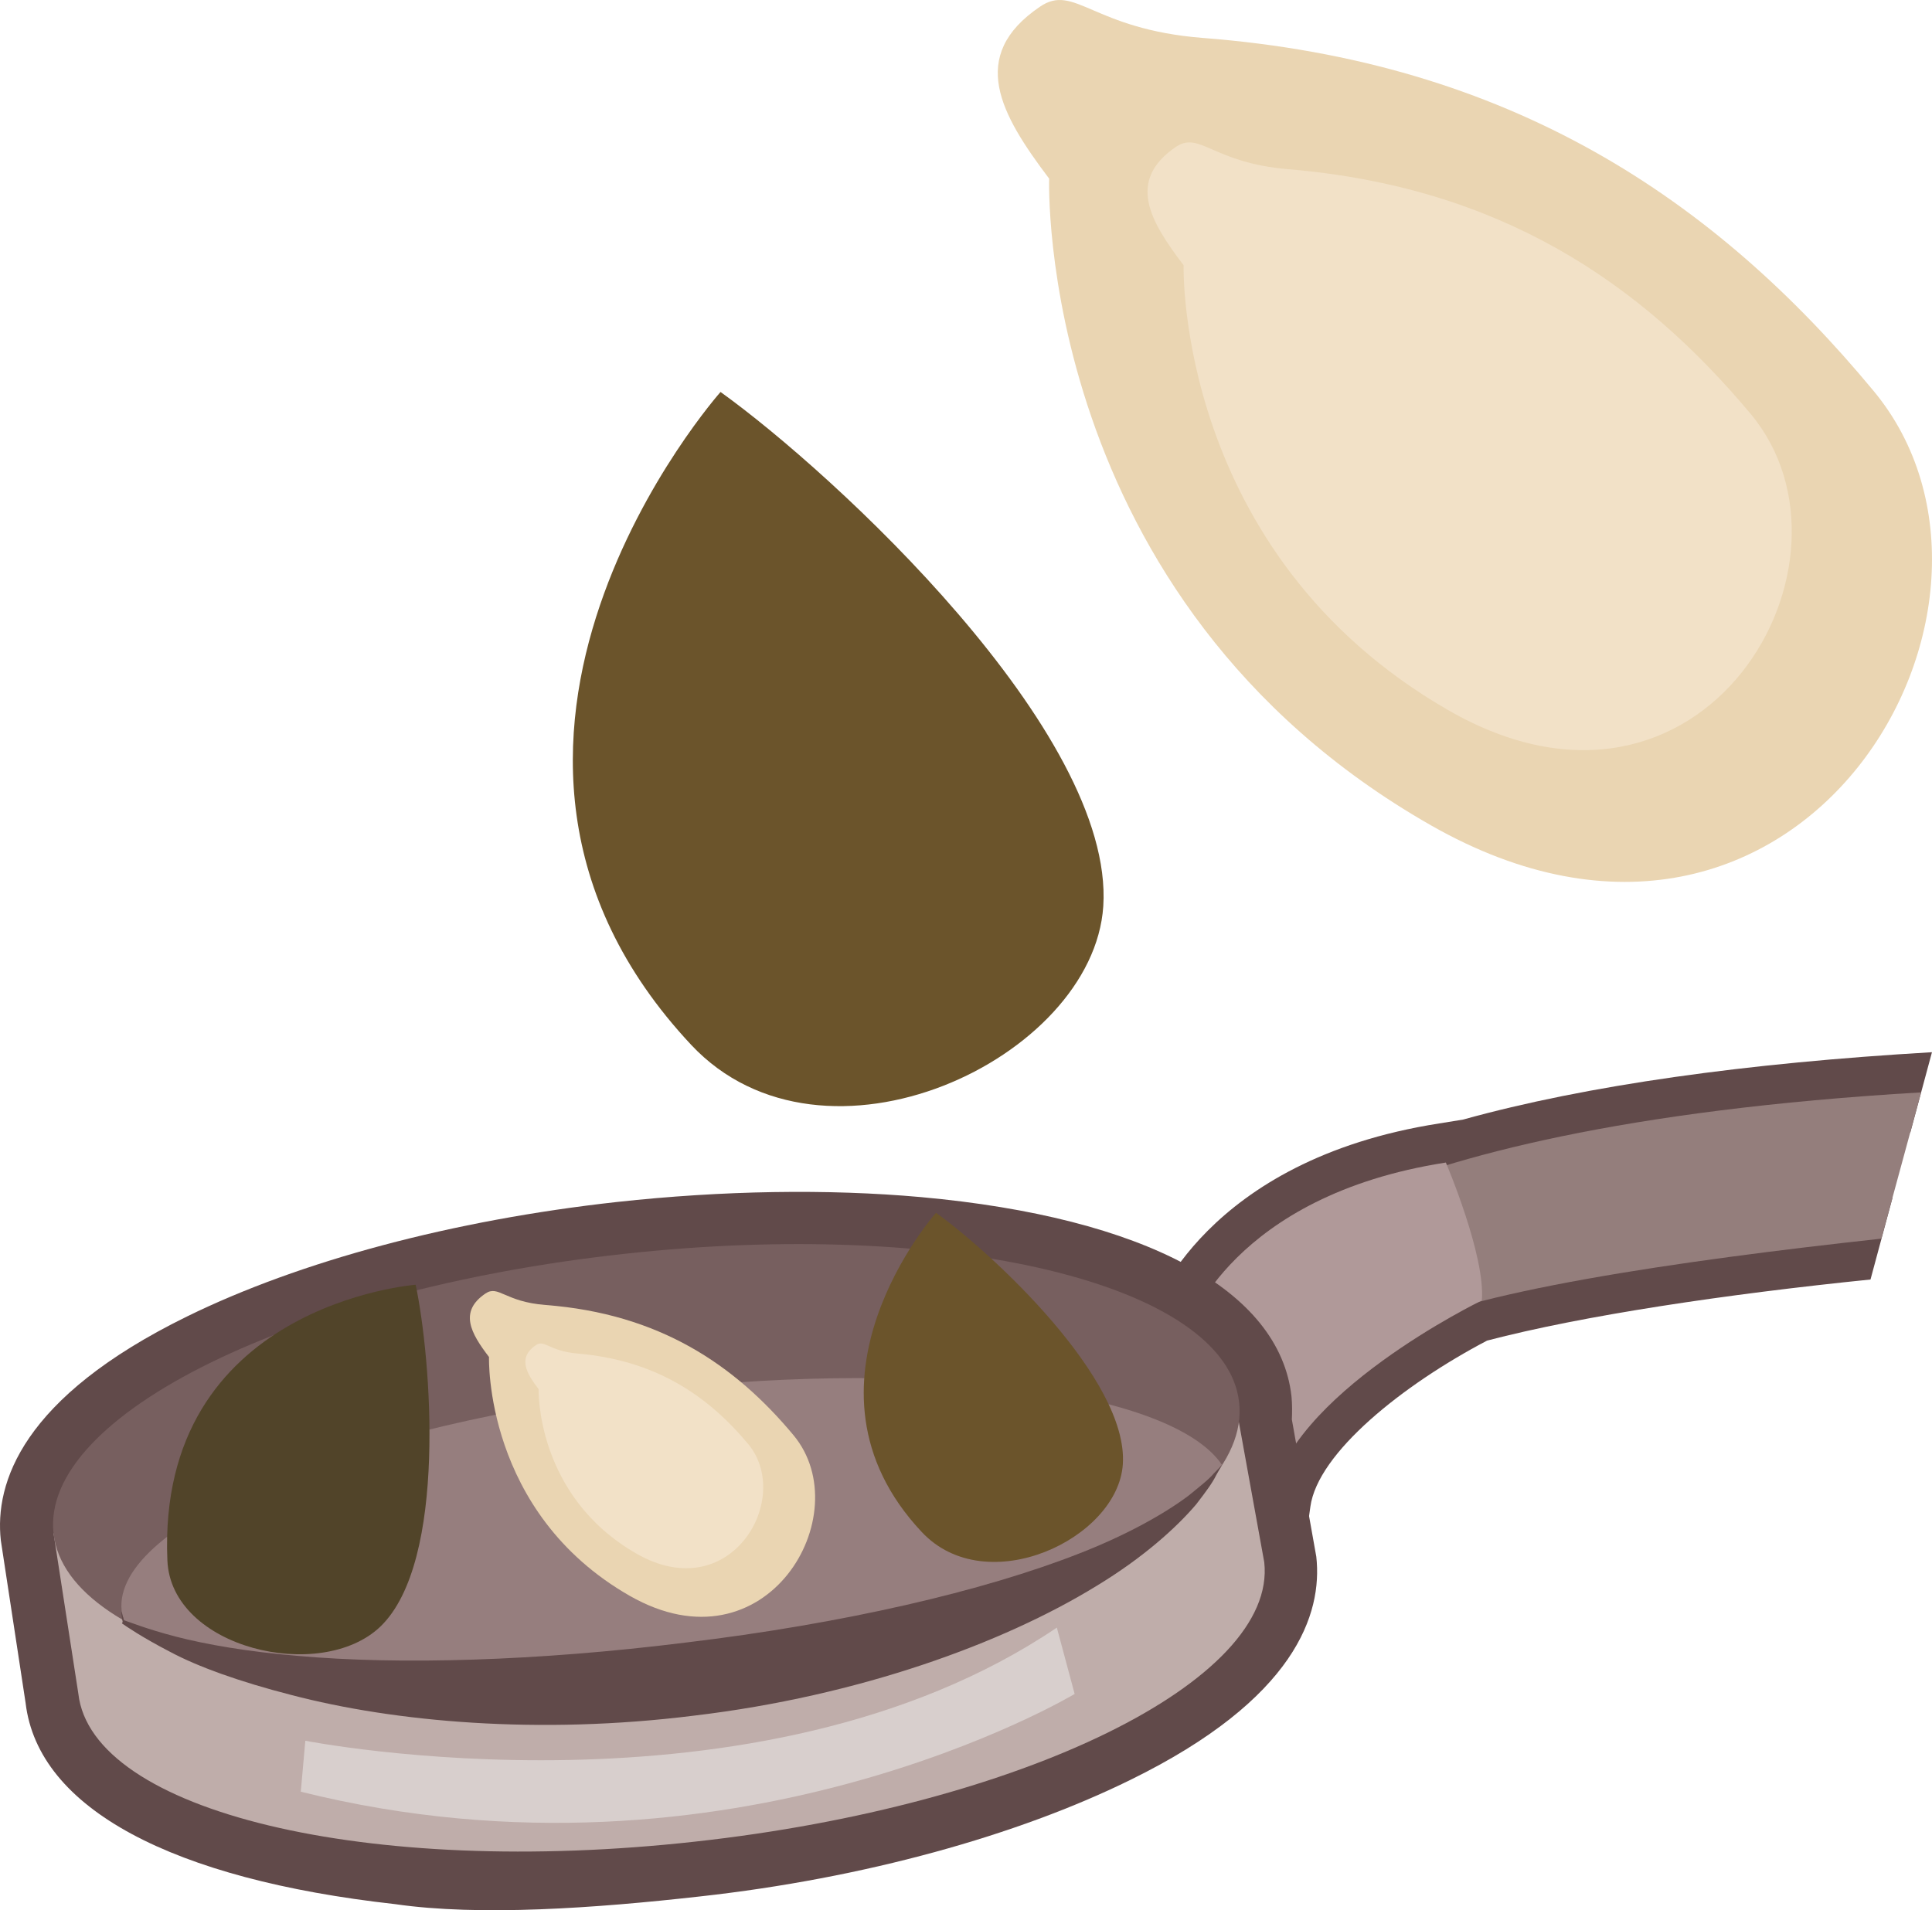
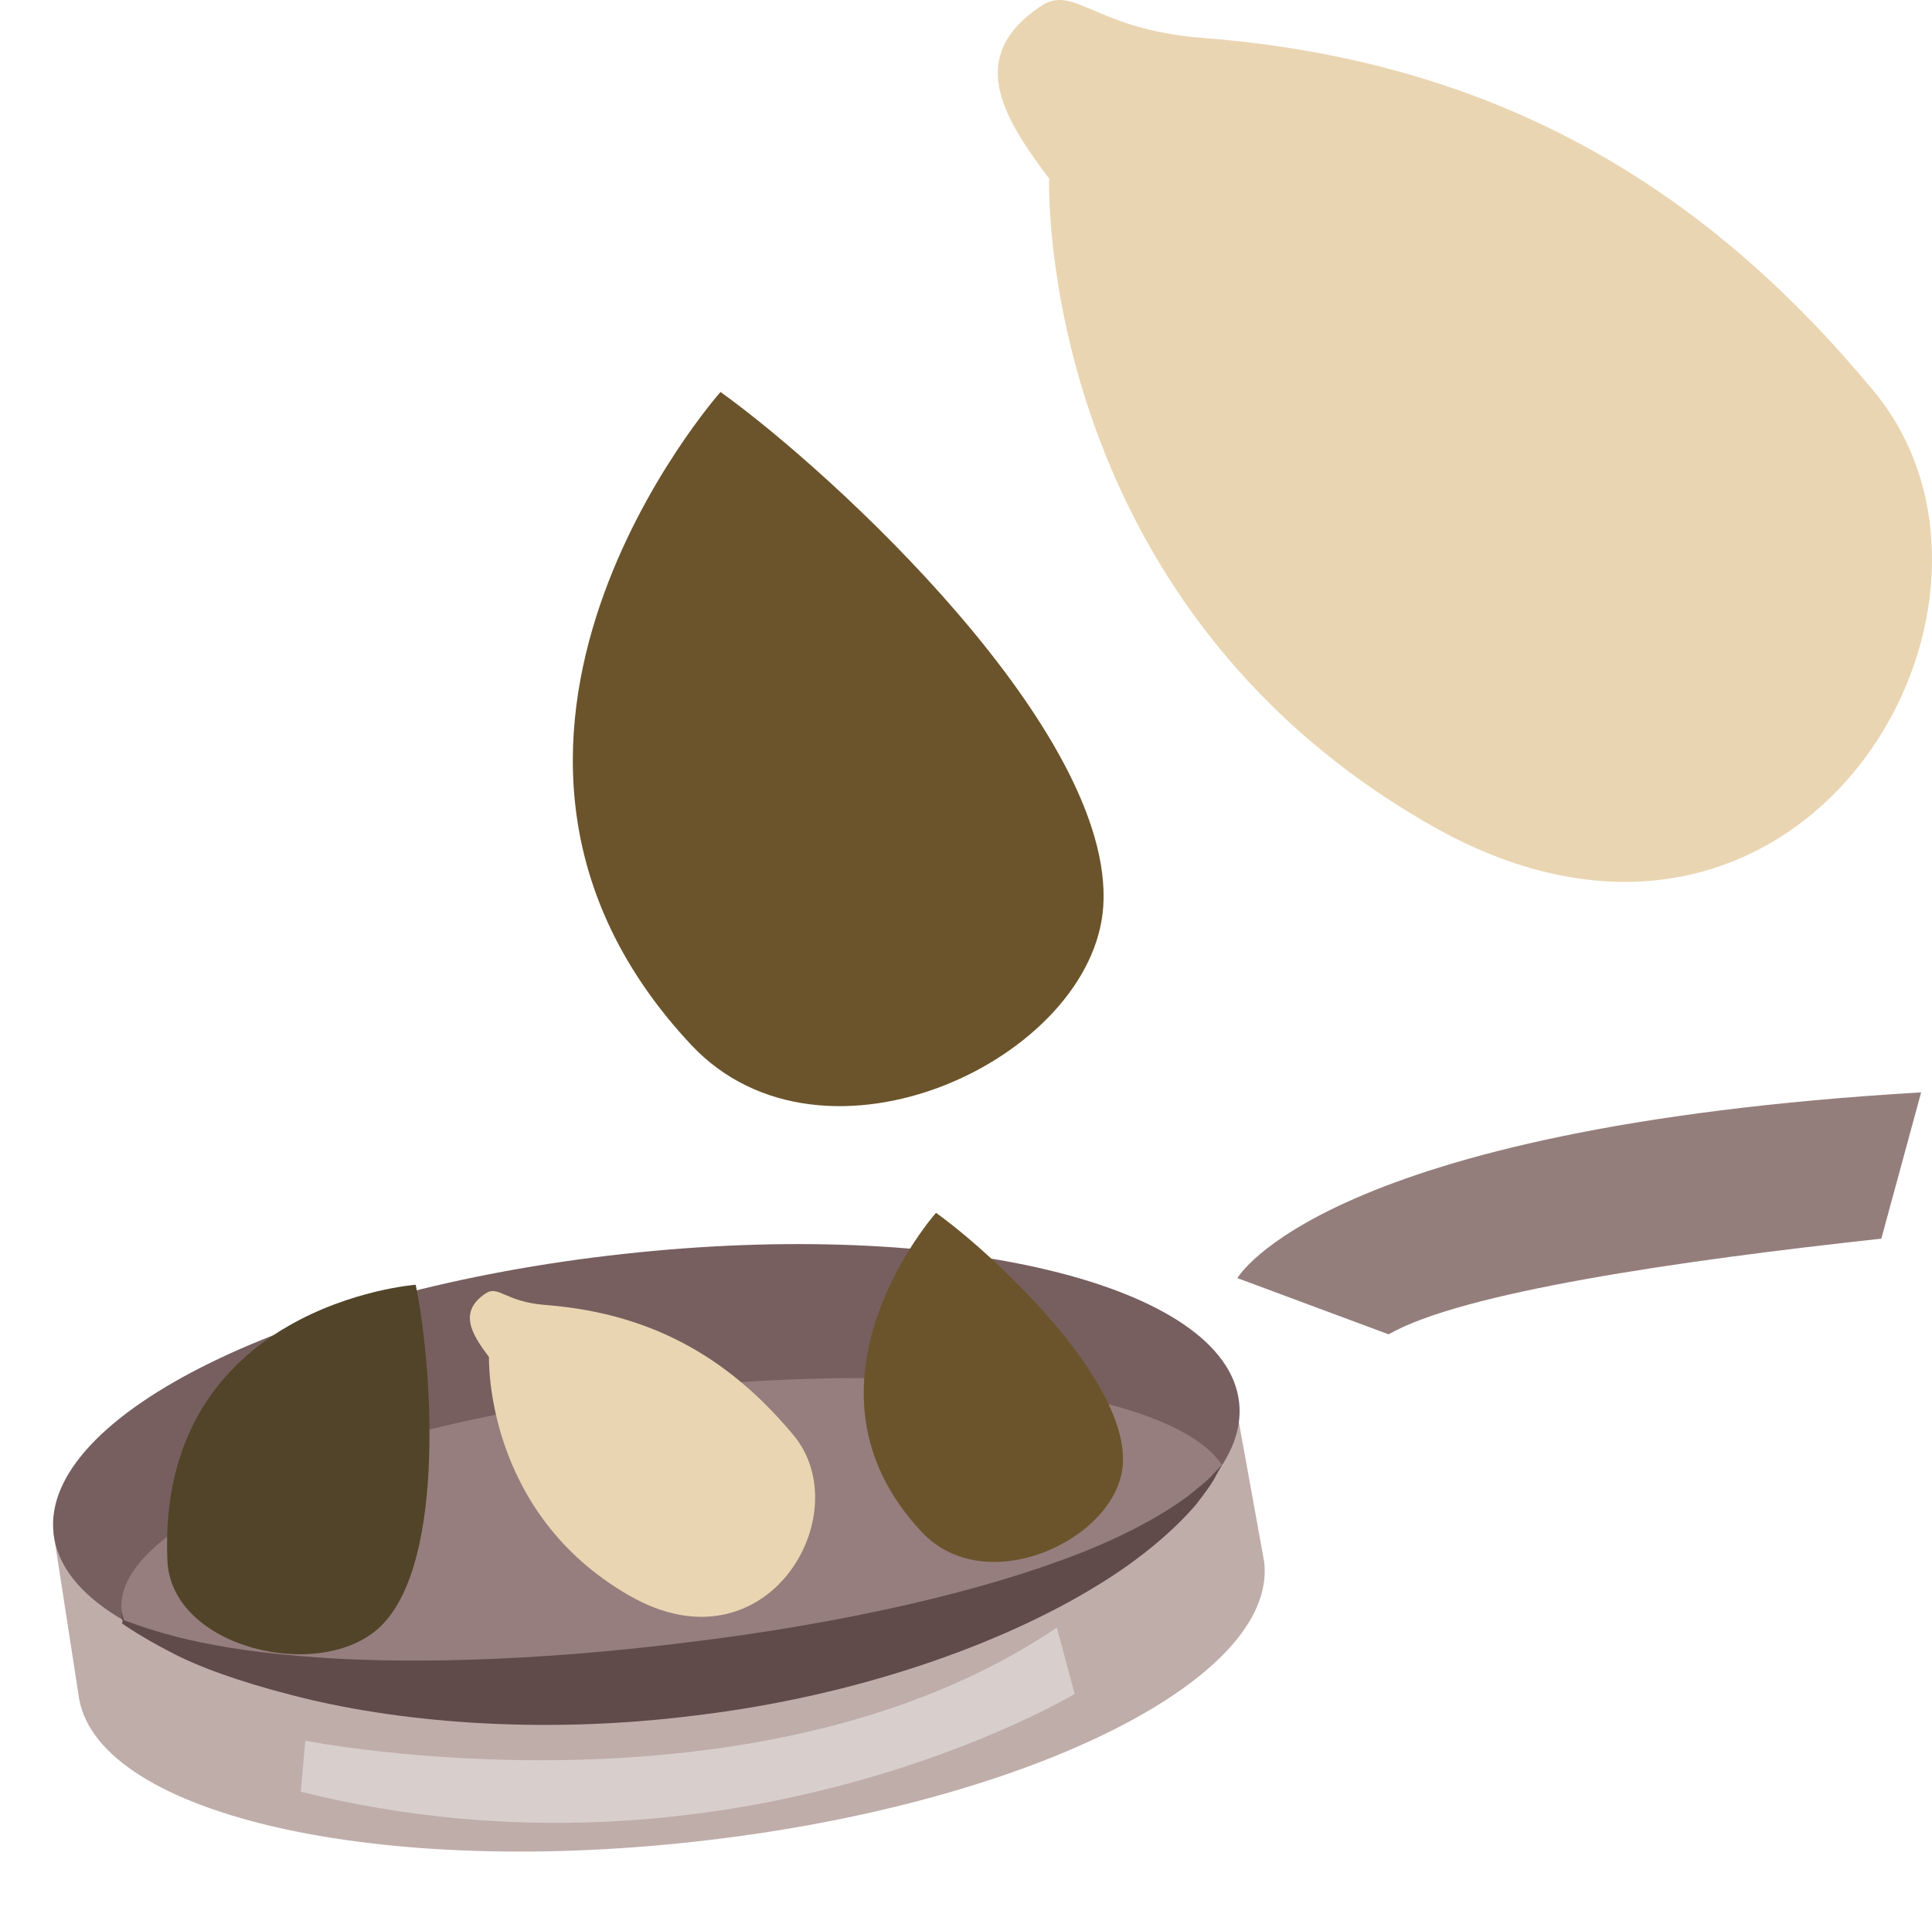
<svg xmlns="http://www.w3.org/2000/svg" xmlns:ns1="http://sodipodi.sourceforge.net/DTD/sodipodi-0.dtd" xmlns:ns2="http://www.inkscape.org/namespaces/inkscape" xml:space="preserve" width="55.324mm" height="54.711mm" version="1.1" style="clip-rule:evenodd;fill-rule:evenodd;image-rendering:optimizeQuality;shape-rendering:geometricPrecision;text-rendering:geometricPrecision" viewBox="0 0 5532.42 5471.093" id="svg42" ns1:docname="3491.svg" ns2:version="0.92.4 (5da689c313, 2019-01-14)">
  <ns1:namedview pagecolor="#ffffff" bordercolor="#666666" borderopacity="1" objecttolerance="10" gridtolerance="10" guidetolerance="10" ns2:pageopacity="0" ns2:pageshadow="2" ns2:window-width="640" ns2:window-height="480" id="namedview44" showgrid="false" ns2:zoom="0.2102413" ns2:cx="103.7226" ns2:cy="91.708366" ns2:window-x="0" ns2:window-y="0" ns2:window-maximized="0" ns2:current-layer="svg42" />
  <defs id="defs4">
    <style type="text/css" id="style2">
   
    .fil10 {fill:#514429;fill-rule:nonzero}
    .fil3 {fill:#614A4A;fill-rule:nonzero}
    .fil0 {fill:#6B542B;fill-rule:nonzero}
    .fil7 {fill:#775F5F;fill-rule:nonzero}
    .fil4 {fill:#947E7C;fill-rule:nonzero}
    .fil8 {fill:#967E7E;fill-rule:nonzero}
    .fil5 {fill:#B09999;fill-rule:nonzero}
    .fil6 {fill:#BFADAA;fill-rule:nonzero}
    .fil9 {fill:#D8CFCD;fill-rule:nonzero}
    .fil1 {fill:#EAD5B2;fill-rule:nonzero}
    .fil2 {fill:#F2E1C7;fill-rule:nonzero}
   
  </style>
  </defs>
  <g id="Vrstva_x0020_1" transform="translate(-7755.673,-11805.358)">
-     <path class="fil0" d="m 9819,12928 c 0,0 -893,1006 -84,1870 380,405 1151,40 1180,-397 32,-499 -773,-1241 -1096,-1473 z" id="path7" ns2:connector-curvature="0" style="fill:#6b542b;fill-rule:nonzero" />
+     <path class="fil0" d="m 9819,12928 c 0,0 -893,1006 -84,1870 380,405 1151,40 1180,-397 32,-499 -773,-1241 -1096,-1473 " id="path7" ns2:connector-curvature="0" style="fill:#6b542b;fill-rule:nonzero" />
    <g id="_815225776">
      <path class="fil1" d="m 10760,12317 c 0,0 -41,1205 1093,1852 1061,605 1777,-633 1267,-1245 -455,-549 -1040,-942 -1920,-1010 -317,-25 -367,-158 -467,-89 -207,141 -112,308 27,492 z" id="path9" ns2:connector-curvature="0" style="fill:#ead5b2;fill-rule:nonzero" />
-       <path class="fil2" d="m 11145,12565 c 0,0 -23,826 759,1275 731,420 1218,-426 865,-849 -316,-378 -719,-650 -1324,-701 -217,-18 -253,-110 -322,-64 -142,97 -74,213 22,339 z" id="path11" ns2:connector-curvature="0" style="fill:#f2e1c7;fill-rule:nonzero" />
    </g>
-     <path class="fil3" d="m 13175,15236 c -454,45 -922,112 -1231,195 l -10,4 -9,5 c -126,65 -371,208 -520,394 -52,-118 -89,-191 -116,-237 51,-84 196,-259 538,-335 l 8,19 93,-30 c 255,-77 683,-157 1298,-202 l 62,-230 c -531,31 -986,94 -1343,193 l -68,11 c -672,105 -820,531 -826,549 l -27,83 62,40 c 36,52 133,270 206,452 l 157,393 59,-419 c 21,-155 266,-350 506,-476 275,-72 685,-133 1098,-175 z" id="path14" ns2:connector-curvature="0" style="fill:#614a4a;fill-rule:nonzero" />
    <path class="fil4" d="m 13257,14934 c -1713,101 -1958,532 -1958,532 l 433,161 c 211,-121 833,-211 1411,-274 z" id="path16" ns2:connector-curvature="0" style="fill:#947e7c;fill-rule:nonzero" />
-     <path class="fil5" d="m 11159,15608 c 0,0 125,-378 737,-473 0,0 114,267 103,395 0,0 -560,271 -603,575 0,0 -186,-464 -237,-497 z" id="path18" ns2:connector-curvature="0" style="fill:#b09999;fill-rule:nonzero" />
-     <path class="fil3" d="m 8058,16178 71,464 c 10,92 233,259 789,309 v 0 c 248,23 529,15 811,-17 437,-48 838,-155 1131,-299 260,-127 371,-259 367,-334 l -76,-420 3,-23 c 1,-8 2,-15 1,-20 -10,-91 -233,-255 -789,-305 -248,-23 -529,-18 -811,13 -436,48 -838,154 -1131,298 -261,128 -372,259 -366,334 z m 829,1081 v 0 c -637,-71 -1022,-273 -1058,-576 l -71,-466 c -18,-164 60,-409 533,-641 324,-159 761,-276 1231,-328 302,-33 603,-38 871,-14 640,58 1027,266 1061,571 2,22 2,44 1,66 l 70,393 c 18,163 -59,407 -532,639 -323,159 -763,282 -1233,334 -302,34 -632,57 -873,22 z" id="path20" ns2:connector-curvature="0" style="fill:#614a4a;fill-rule:nonzero" />
    <path class="fil6" d="m 11376,16280 -98,-541 -674,121 c -285,-40 -628,-45 -994,-4 -438,48 -831,152 -1122,284 l -579,57 71,459 c 38,338 828,528 1766,424 937,-103 1667,-461 1630,-800 z" id="path22" ns2:connector-curvature="0" style="fill:#bfadaa;fill-rule:nonzero" />
    <path class="fil7" d="m 11304,15822 c 38,338 -692,696 -1630,799 -938,104 -1728,-86 -1765,-424 -38,-339 692,-697 1630,-800 938,-104 1728,86 1765,425 z" id="path24" ns2:connector-curvature="0" style="fill:#775f5f;fill-rule:nonzero" />
    <path class="fil8" d="m 11255,16001 c -140,-208 -818,-304 -1613,-216 -877,97 -1565,381 -1538,634 2,10 4,19 7,28 298,172 893,249 1563,174 772,-85 1403,-343 1581,-620 z" id="path26" ns2:connector-curvature="0" style="fill:#967e7e;fill-rule:nonzero" />
    <path class="fil9" d="m 8630,16791 c 0,0 1295,255 2152,-324 l 51,190 c 0,0 -980,588 -2216,280 z" id="path28" ns2:connector-curvature="0" style="fill:#d8cfcd;fill-rule:nonzero" />
    <path class="fil3" d="m 11255,16001 c 0,0 -6,11 -17,30 -10,21 -30,48 -57,83 -56,66 -152,153 -286,234 -267,164 -680,315 -1151,371 -446,56 -860,18 -1154,-59 -148,-38 -268,-81 -348,-124 -81,-42 -127,-74 -137,-81 v -1 l 2,-3 c -5,-26 -4,-30 -4,-30 0,0 1,1 8,26 0,0 0,0 0,-1 13,4 64,25 149,47 85,22 204,43 349,55 290,26 683,15 1109,-38 451,-54 853,-147 1130,-256 138,-54 243,-114 310,-164 33,-27 59,-47 73,-64 16,-16 24,-25 24,-25 z" id="path30" ns2:connector-curvature="0" style="fill:#614a4a;fill-rule:nonzero" />
    <path class="fil10" d="m 8946,15485 c 0,0 -742,56 -711,789 10,253 440,353 610,190 193,-186 145,-770 101,-979 z" id="path32" ns2:connector-curvature="0" style="fill:#514429;fill-rule:nonzero" />
    <path class="fil0" d="m 10436,15279 c 0,0 -437,492 -41,914 185,198 562,20 576,-194 16,-244 -377,-607 -535,-720 z" id="path34" ns2:connector-curvature="0" style="fill:#6b542b;fill-rule:nonzero" />
    <g id="_815223808">
      <path class="fil1" d="m 9156,15692 c 0,0 -15,445 403,684 392,224 657,-234 469,-460 -169,-203 -385,-348 -710,-373 -117,-9 -135,-58 -172,-33 -77,52 -42,114 10,182 z" id="path36" ns2:connector-curvature="0" style="fill:#ead5b2;fill-rule:nonzero" />
-       <path class="fil2" d="m 9298,15784 c 0,0 -9,305 280,471 270,155 450,-158 320,-314 -117,-140 -266,-240 -489,-259 -81,-7 -94,-41 -119,-24 -52,36 -28,79 8,126 z" id="path38" ns2:connector-curvature="0" style="fill:#f2e1c7;fill-rule:nonzero" />
    </g>
  </g>
</svg>